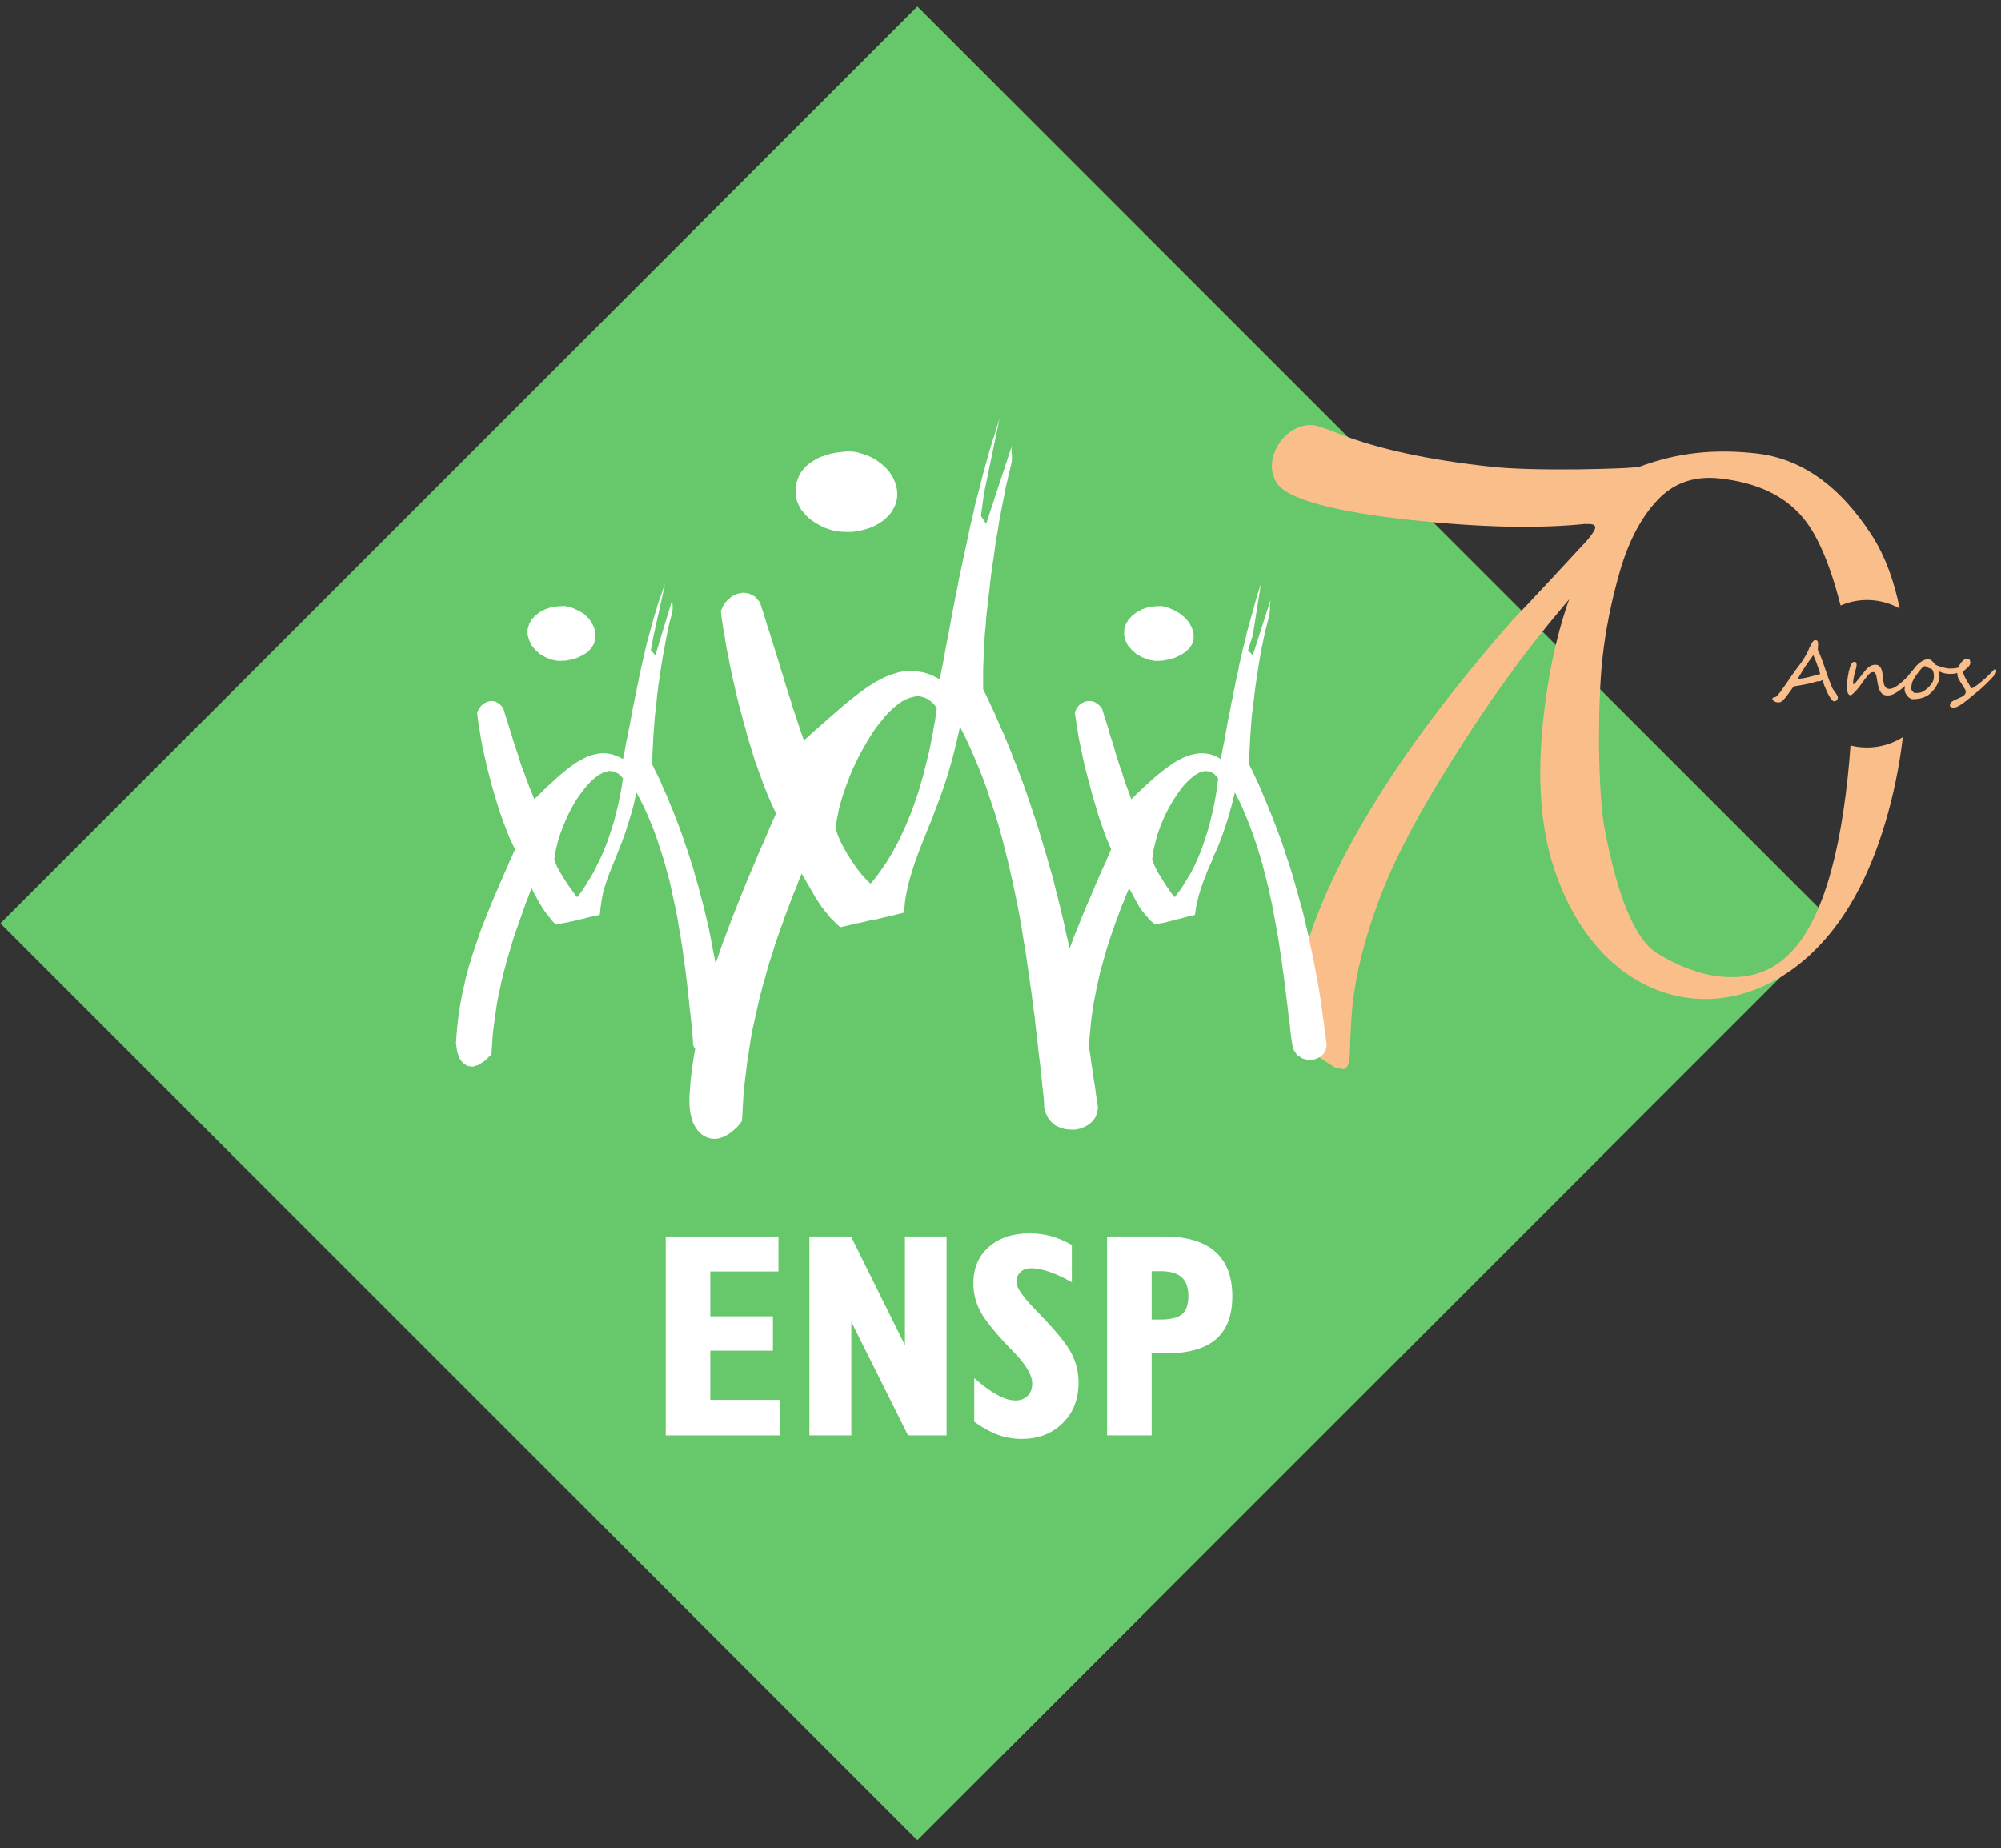
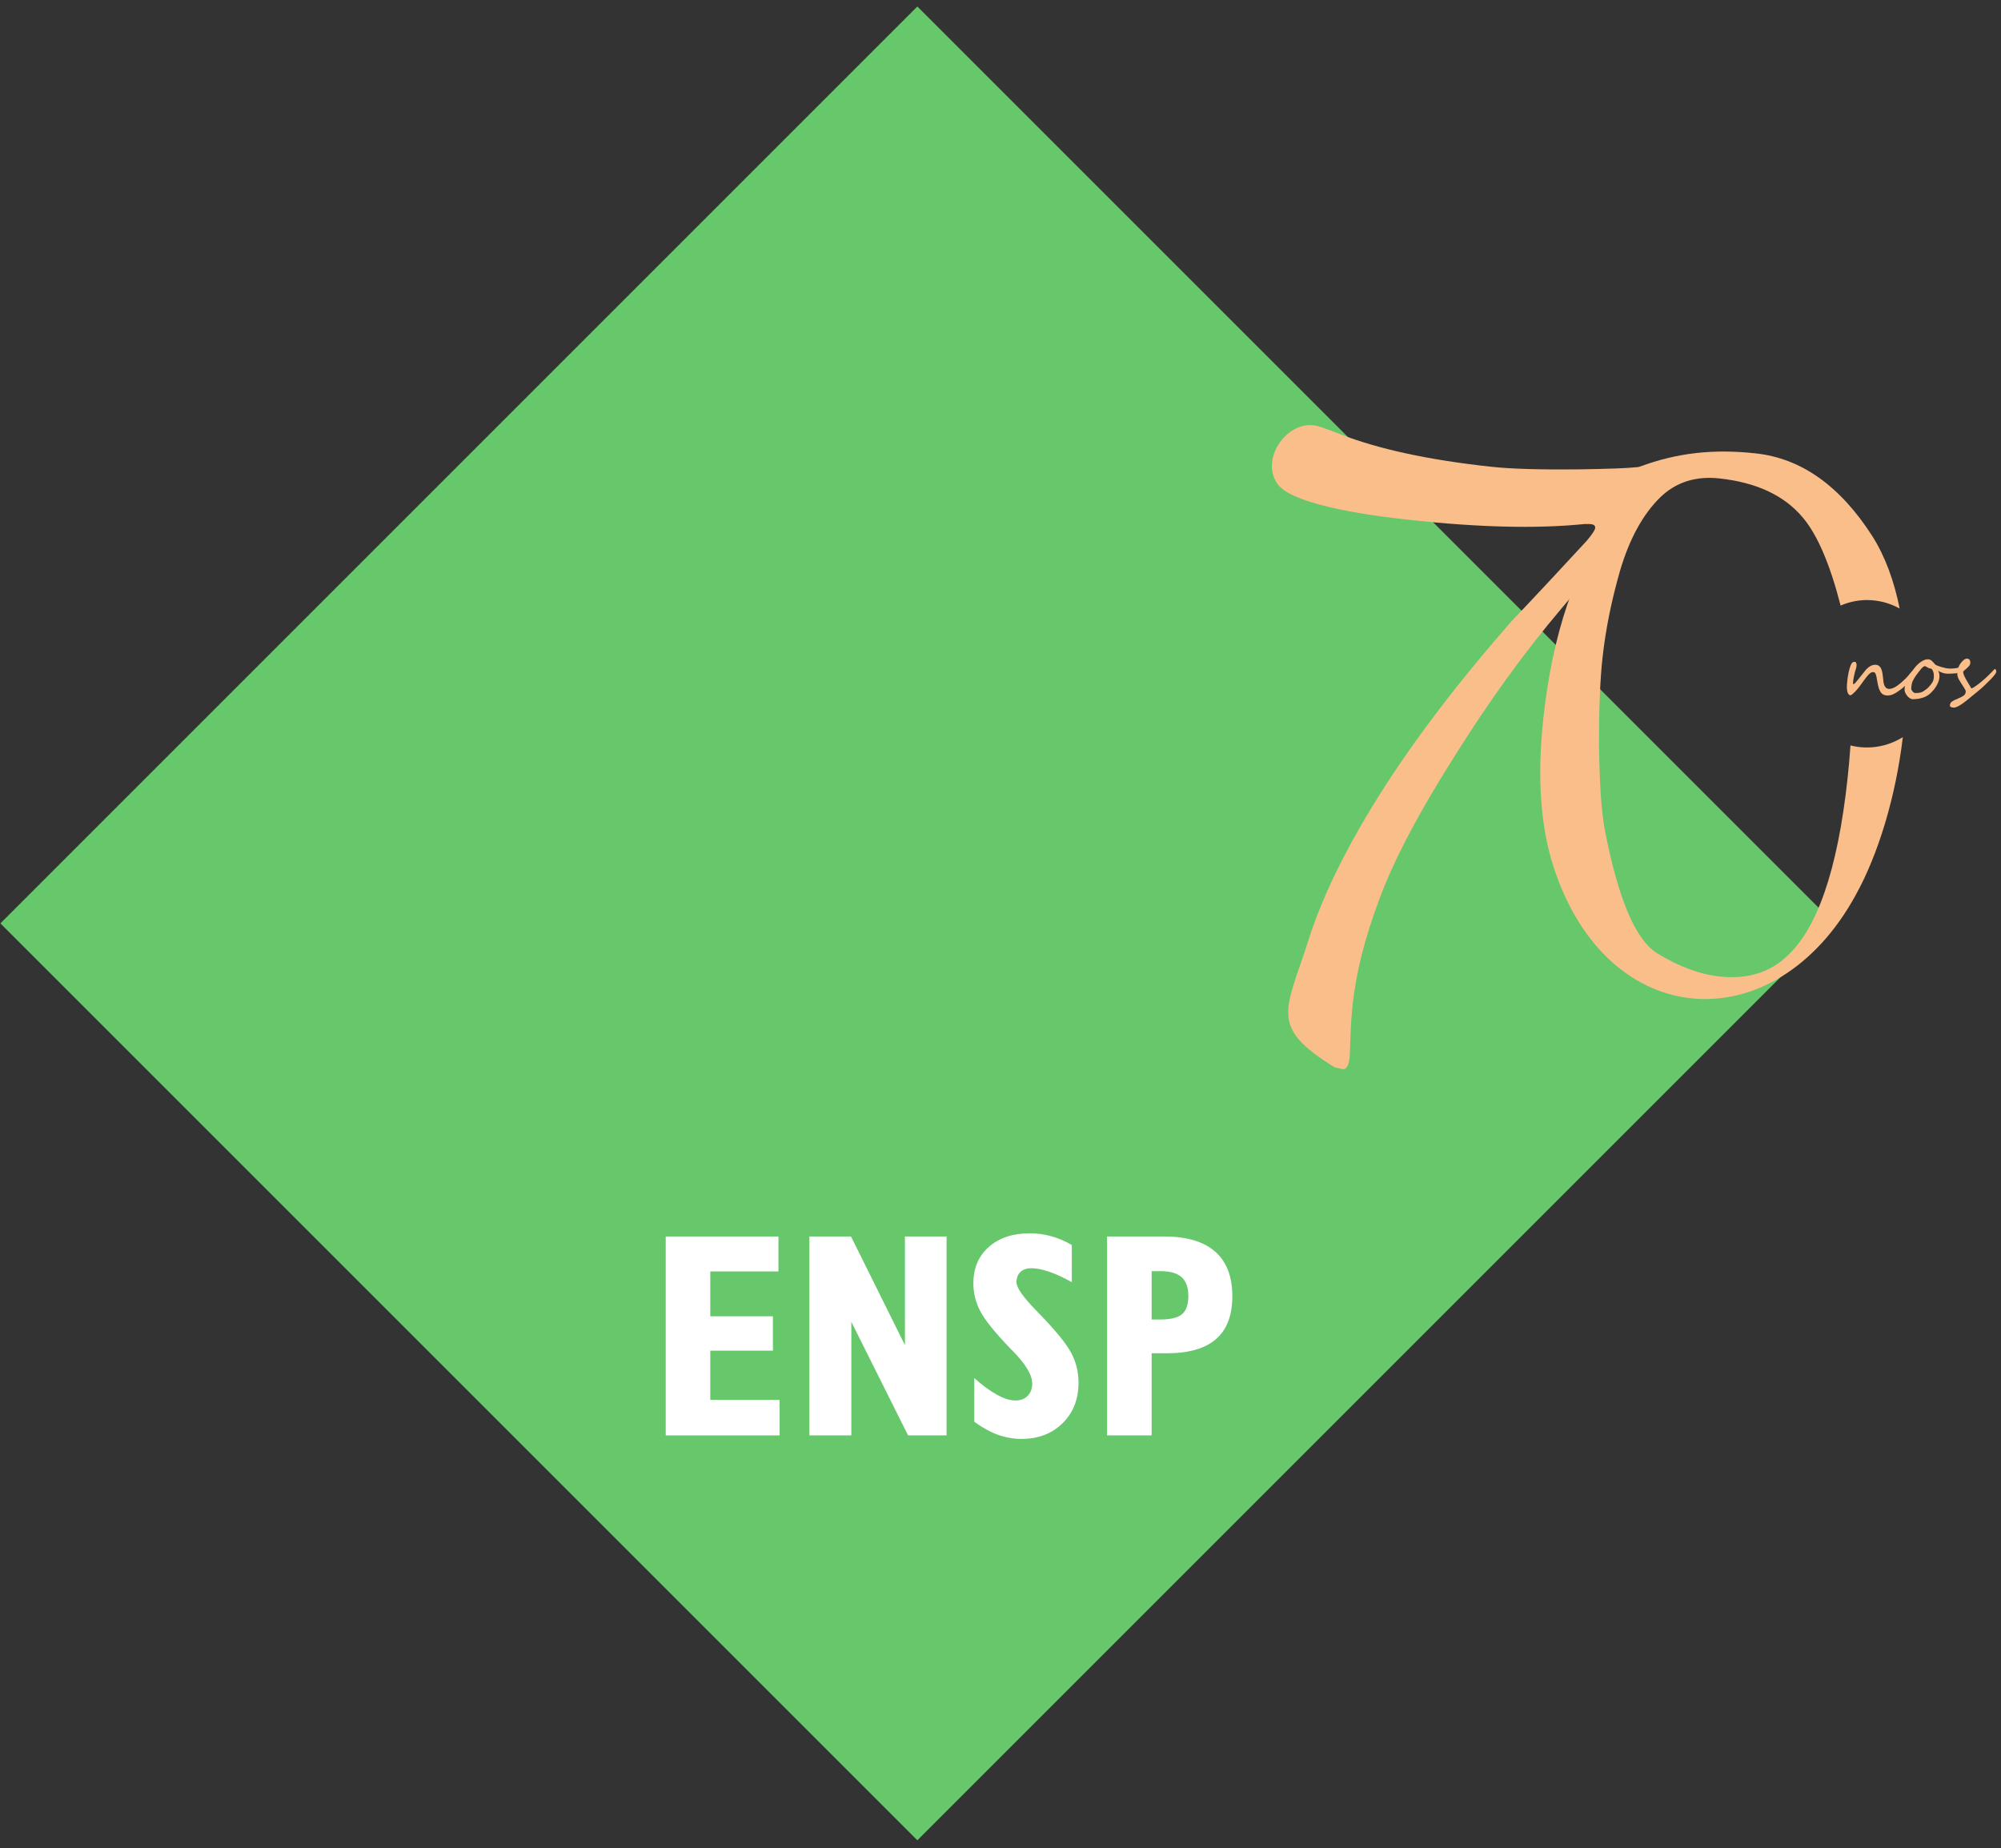
<svg xmlns="http://www.w3.org/2000/svg" width="223" height="206" viewBox="0 0 223 206" fill="none">
  <rect x="0" y="0" width="223" height="206" fill="#333333" stroke="none" />
  <g clip-path="url(#clip0_1095_55)">
    <path fill-rule="evenodd" clip-rule="evenodd" d="M204.423 102.914L102.234 0.724L0.044 102.914L102.234 205.103L204.423 102.914Z" fill="#66C76B" />
    <path d="M74.191 159.98V137.809H86.754V141.704H79.158V146.703H86.138V150.534H79.158V156.02H86.884V159.98H74.191Z" fill="white" />
    <path d="M90.201 159.98V137.809H94.843L100.849 149.917V137.809H105.491V159.98H101.2L94.875 147.32V159.98H90.201Z" fill="white" />
    <path d="M108.575 158.455V153.585C109.489 154.402 110.338 155.025 111.106 155.446C111.88 155.874 112.556 156.085 113.151 156.085C113.72 156.085 114.174 155.917 114.52 155.577C114.861 155.235 115.034 154.775 115.034 154.196C115.034 153.256 114.32 152.048 112.886 150.588L112.664 150.367C110.895 148.532 109.759 147.12 109.245 146.135C108.731 145.156 108.477 144.117 108.477 143.03C108.477 141.342 109.05 139.99 110.197 138.972C111.344 137.96 112.87 137.452 114.769 137.452C115.575 137.452 116.365 137.56 117.133 137.771C117.907 137.982 118.676 138.312 119.449 138.756V142.905C118.54 142.391 117.702 142.002 116.939 141.742C116.17 141.477 115.505 141.347 114.947 141.347C114.417 141.347 114.006 141.488 113.72 141.764C113.427 142.045 113.281 142.429 113.281 142.911C113.281 143.501 113.996 144.529 115.418 145.995C115.651 146.228 115.825 146.406 115.938 146.536C117.75 148.413 118.913 149.858 119.427 150.869C119.942 151.875 120.195 152.953 120.195 154.094C120.195 155.944 119.606 157.454 118.421 158.617C117.236 159.786 115.71 160.37 113.839 160.37C112.93 160.37 112.047 160.213 111.198 159.905C110.344 159.591 109.472 159.109 108.575 158.455Z" fill="white" />
    <path d="M128.344 147.06H129.296C130.459 147.06 131.271 146.86 131.736 146.466C132.201 146.071 132.434 145.389 132.434 144.431C132.434 143.49 132.185 142.792 131.682 142.343C131.179 141.894 130.395 141.672 129.329 141.672H128.344V147.06ZM123.377 159.98V137.809H129.74C132.25 137.809 134.143 138.372 135.42 139.492C136.698 140.612 137.336 142.267 137.336 144.469C137.336 146.601 136.73 148.196 135.518 149.246C134.3 150.302 132.466 150.826 130.01 150.826H128.344V159.98H123.377Z" fill="white" />
    <path fill-rule="evenodd" clip-rule="evenodd" d="M185.358 53.552C185.29 54.172 185.04 54.757 184.574 55.3C183.094 57.059 179.59 61.211 174.079 67.743C169.859 72.717 165.826 78.306 161.984 84.475C158.012 90.75 155.231 96.067 153.636 100.443C152.106 104.554 151.131 108.386 150.744 111.959C150.628 113.033 150.544 114.28 150.495 115.683C150.444 117.087 150.419 117.797 150.419 117.797C150.318 118.736 150.063 119.201 149.676 119.159C149.543 119.145 149.376 119.11 149.163 119.053C148.948 118.996 148.815 118.964 148.748 118.957C141.252 114.362 143.366 112.617 145.947 104.38C147.386 100.021 149.668 95.244 152.827 90.053C156.812 83.492 162.044 76.539 168.51 69.177C170.942 66.623 173.707 63.664 176.822 60.283C177.443 59.552 177.75 59.077 177.775 58.841C177.81 58.523 177.52 58.373 176.888 58.407C176.755 58.392 176.619 58.395 176.482 58.413C171.282 58.936 164.866 58.785 157.199 57.956C154.184 57.631 144.139 56.48 142.36 53.924C140.351 51.027 143.628 46.624 146.842 47.484C147.036 47.536 147.843 47.796 149.276 48.359C153.574 50.045 159.212 51.267 166.191 52.021C168.388 52.26 171.587 52.351 175.8 52.315C179.218 52.26 181.314 52.181 182.086 52.095C182.655 52.021 183.364 52.047 184.22 52.139C185.076 52.232 185.45 52.697 185.358 53.552Z" fill="#FABE8B" />
    <path fill-rule="evenodd" clip-rule="evenodd" d="M206.787 99.793C197.811 116.174 179.16 115.15 173.141 96.642C171.671 92.118 171.288 86.594 171.996 80.054C173.013 70.652 175.577 63.088 179.688 57.376C180.555 56.163 181.532 55.113 182.617 54.225V52.055C186.976 50.415 191.068 50.031 195.652 50.527C200.739 51.076 205.063 54.148 208.655 59.744C210.108 62.036 211.101 64.801 211.707 67.827C209.68 66.699 207.255 66.561 205.125 67.491C203.949 62.907 202.563 59.668 200.967 57.748C198.909 55.244 195.792 53.773 191.613 53.321C188.964 53.035 186.757 53.745 185.012 55.44C183.076 57.344 181.585 60.077 180.544 63.609C179.585 66.952 178.927 70.205 178.581 73.399C178.309 75.912 178.188 79.161 178.201 83.145C178.264 87.38 178.468 90.449 178.827 92.371C180.312 100.159 182.277 104.783 184.707 106.256C187.133 107.744 189.447 108.592 191.672 108.833C194.593 109.149 197.027 108.463 198.943 106.755C202.475 103.691 204.788 97.034 205.899 86.77C206.036 85.502 206.145 84.272 206.225 83.081L206.253 83.088L206.281 83.095C208.245 83.573 210.352 83.235 212.059 82.151C211.273 88.771 209.34 95.201 206.787 99.793Z" fill="#FABE8B" />
-     <path fill-rule="evenodd" clip-rule="evenodd" d="M204.815 77.734C204.815 77.852 204.778 77.953 204.702 78.037C204.627 78.121 204.528 78.163 204.407 78.163C204.355 78.163 204.312 78.152 204.279 78.127C204.238 78.095 204.192 78.052 204.143 77.997C204.091 77.943 204.039 77.873 203.983 77.792C203.874 77.622 203.774 77.447 203.684 77.263C203.594 77.078 203.52 76.915 203.464 76.773C203.45 76.732 203.434 76.694 203.418 76.659C203.403 76.627 203.386 76.59 203.37 76.554C203.354 76.516 203.336 76.477 203.319 76.434C203.3 76.391 203.282 76.339 203.26 76.277C203.175 76.023 203.114 75.856 203.074 75.777C203.034 75.818 202.995 75.85 202.955 75.873C202.918 75.893 202.876 75.91 202.834 75.921C202.791 75.931 202.747 75.938 202.702 75.939C202.655 75.94 202.606 75.94 202.552 75.94C202.523 75.94 202.486 75.946 202.443 75.958C202.398 75.97 202.348 75.983 202.298 75.997C202.246 76.013 202.195 76.03 202.144 76.046C202.095 76.064 202.048 76.08 202.003 76.091C201.856 76.132 201.707 76.168 201.558 76.202C201.406 76.233 201.251 76.265 201.091 76.297C200.931 76.327 200.766 76.357 200.591 76.386C200.418 76.413 200.234 76.443 200.039 76.477C199.948 76.49 199.864 76.548 199.786 76.649C199.708 76.752 199.548 76.974 199.307 77.313C199.071 77.65 198.87 77.896 198.706 78.053C198.542 78.208 198.384 78.287 198.231 78.287C198.036 78.287 197.874 78.248 197.744 78.172C197.595 78.077 197.523 77.978 197.523 77.87C197.523 77.814 197.555 77.773 197.619 77.749C197.682 77.724 197.768 77.701 197.876 77.68C197.912 77.676 197.994 77.606 198.12 77.464C198.242 77.328 198.334 77.216 198.395 77.127C198.519 76.965 198.644 76.791 198.774 76.607C198.902 76.422 199.046 76.215 199.206 75.984C199.283 75.866 199.351 75.765 199.41 75.679C199.468 75.594 199.518 75.521 199.555 75.463C199.596 75.404 199.642 75.337 199.695 75.263C199.746 75.189 199.806 75.106 199.874 75.015C199.903 74.973 199.939 74.923 199.98 74.864C200.022 74.805 200.07 74.739 200.126 74.665C200.182 74.589 200.234 74.521 200.279 74.462C200.326 74.403 200.364 74.349 200.396 74.302C200.431 74.255 200.476 74.196 200.531 74.125C200.586 74.054 200.651 73.969 200.724 73.873C200.747 73.842 200.794 73.775 200.863 73.664C200.932 73.555 201.027 73.404 201.144 73.213C201.311 72.939 201.418 72.737 201.468 72.611C201.812 71.772 202.072 71.353 202.248 71.353C202.323 71.353 202.386 71.36 202.434 71.373C202.48 71.387 202.516 71.409 202.544 71.44C202.57 71.471 202.588 71.512 202.596 71.563C202.606 71.615 202.61 71.679 202.61 71.752C202.61 71.803 202.61 71.845 202.61 71.884C202.61 71.923 202.61 71.953 202.606 71.977C202.603 72.025 202.6 72.085 202.596 72.159C202.594 72.233 202.59 72.321 202.583 72.42C202.731 72.73 202.872 73.064 203.004 73.421C203.071 73.601 203.143 73.799 203.219 74.011C203.294 74.227 203.375 74.462 203.46 74.717C203.546 74.971 203.622 75.189 203.686 75.369C203.751 75.549 203.804 75.695 203.846 75.807C203.887 75.919 203.936 76.047 203.994 76.192C204.051 76.338 204.12 76.501 204.2 76.684C204.228 76.752 204.339 76.917 204.531 77.175C204.72 77.435 204.815 77.621 204.815 77.734ZM202.854 75.116C202.8 74.955 202.743 74.78 202.682 74.592C202.619 74.405 202.555 74.217 202.488 74.03C202.422 73.842 202.354 73.661 202.284 73.487C202.216 73.314 202.146 73.158 202.079 73.022C201.914 73.247 201.756 73.462 201.61 73.668C201.462 73.876 201.319 74.083 201.182 74.291C201.044 74.5 200.908 74.713 200.774 74.931C200.642 75.15 200.504 75.382 200.366 75.63C200.398 75.643 200.427 75.648 200.454 75.648C200.498 75.648 200.555 75.644 200.624 75.636C200.694 75.63 200.766 75.621 200.836 75.611C200.908 75.6 200.978 75.59 201.044 75.578C201.111 75.566 201.166 75.555 201.207 75.546C201.278 75.529 201.339 75.514 201.391 75.502C201.442 75.49 201.492 75.478 201.539 75.467C201.586 75.455 201.638 75.442 201.691 75.429C201.746 75.416 201.812 75.401 201.888 75.382C202.06 75.339 202.23 75.293 202.398 75.248C202.567 75.201 202.718 75.159 202.854 75.116Z" fill="#FABE8B" />
    <path fill-rule="evenodd" clip-rule="evenodd" d="M213.381 74.859C213.381 74.915 213.372 74.973 213.352 75.03C213.335 75.088 213.309 75.145 213.281 75.203C213.255 75.26 213.223 75.316 213.185 75.372C213.151 75.427 213.117 75.478 213.085 75.529C212.999 75.662 212.899 75.797 212.784 75.934C212.669 76.07 212.545 76.205 212.415 76.334C212.283 76.465 212.148 76.587 212.009 76.702C211.869 76.817 211.733 76.919 211.603 77.007C211.495 77.078 211.393 77.144 211.299 77.206C211.201 77.268 211.105 77.321 211.008 77.365C210.912 77.41 210.809 77.445 210.703 77.472C210.597 77.498 210.479 77.512 210.352 77.512C210.108 77.512 209.908 77.45 209.755 77.326C209.679 77.264 209.612 77.184 209.555 77.084C209.496 76.986 209.445 76.876 209.403 76.755C209.361 76.634 209.324 76.505 209.293 76.369C209.261 76.233 209.236 76.1 209.215 75.967C209.188 75.801 209.163 75.653 209.14 75.521C209.116 75.39 209.089 75.28 209.057 75.189C209.027 75.1 208.989 75.03 208.945 74.982C208.9 74.933 208.843 74.908 208.772 74.908C208.716 74.908 208.663 74.914 208.613 74.926C208.563 74.939 208.509 74.962 208.456 74.997C208.401 75.033 208.341 75.083 208.276 75.148C208.211 75.213 208.136 75.298 208.048 75.405C207.961 75.511 207.861 75.641 207.751 75.794C207.639 75.947 207.507 76.13 207.355 76.344C207.281 76.446 207.195 76.56 207.095 76.684C206.995 76.807 206.892 76.925 206.788 77.039C206.681 77.151 206.579 77.249 206.479 77.335C206.377 77.421 206.291 77.475 206.212 77.498C205.953 77.442 205.823 77.119 205.823 76.53C205.823 76.372 205.841 76.135 205.876 75.816C205.895 75.671 205.915 75.52 205.939 75.363C205.961 75.204 205.992 75.047 206.027 74.889C206.064 74.731 206.103 74.577 206.149 74.429C206.195 74.279 206.249 74.142 206.311 74.015C206.34 73.956 206.372 73.909 206.403 73.874C206.436 73.841 206.469 73.816 206.503 73.8C206.536 73.783 206.572 73.773 206.609 73.768C206.647 73.764 206.684 73.762 206.723 73.762C206.769 73.762 206.812 73.794 206.848 73.859C206.885 73.924 206.904 74.015 206.904 74.13C206.904 74.201 206.897 74.267 206.885 74.329C206.875 74.391 206.859 74.455 206.837 74.52C206.817 74.584 206.795 74.654 206.771 74.73C206.748 74.805 206.724 74.891 206.7 74.988C206.683 75.068 206.661 75.157 206.64 75.254C206.617 75.351 206.599 75.451 206.579 75.551C206.559 75.651 206.543 75.75 206.531 75.845C206.517 75.942 206.509 76.028 206.509 76.103C206.509 76.158 206.519 76.212 206.536 76.268C206.619 76.259 206.756 76.135 206.944 75.896C207.041 75.775 207.148 75.643 207.265 75.497C207.381 75.352 207.508 75.193 207.643 75.02C207.744 74.89 207.844 74.769 207.941 74.656C208.041 74.544 208.143 74.445 208.251 74.363C208.356 74.278 208.469 74.211 208.588 74.163C208.708 74.115 208.84 74.09 208.985 74.09C209.139 74.09 209.267 74.122 209.369 74.189C209.469 74.255 209.552 74.347 209.613 74.464C209.675 74.58 209.724 74.721 209.757 74.882C209.792 75.044 209.819 75.222 209.84 75.417C209.857 75.583 209.873 75.747 209.891 75.91C209.907 76.072 209.939 76.217 209.985 76.345C210.032 76.474 210.1 76.578 210.189 76.658C210.279 76.736 210.405 76.778 210.571 76.778C210.697 76.778 210.829 76.747 210.969 76.688C211.107 76.629 211.253 76.548 211.407 76.443C211.56 76.338 211.719 76.215 211.884 76.073C212.047 75.931 212.216 75.777 212.389 75.608C212.457 75.543 212.532 75.461 212.613 75.363C212.695 75.263 212.773 75.168 212.852 75.077C212.931 74.985 213.003 74.908 213.072 74.843C213.139 74.778 213.193 74.745 213.236 74.745C213.252 74.745 213.281 74.754 213.321 74.772C213.361 74.789 213.381 74.819 213.381 74.859Z" fill="#FABE8B" />
-     <path fill-rule="evenodd" clip-rule="evenodd" d="M218.828 74.316C218.828 74.366 218.817 74.417 218.795 74.468C218.772 74.52 218.743 74.569 218.708 74.619C218.672 74.667 218.635 74.713 218.591 74.755C218.548 74.799 218.504 74.834 218.46 74.859C218.356 74.928 218.209 74.988 218.019 75.039C217.828 75.091 217.595 75.116 217.313 75.116C217.089 75.116 216.863 75.088 216.636 75.03C216.408 74.973 216.191 74.878 215.981 74.745C216.048 74.847 216.092 74.947 216.112 75.041C216.129 75.136 216.14 75.248 216.14 75.378C216.14 75.611 216.081 75.858 215.964 76.121C215.848 76.388 215.7 76.634 215.517 76.86C215.332 77.089 215.14 77.278 214.936 77.427C214.821 77.514 214.695 77.588 214.557 77.651C214.421 77.715 214.276 77.767 214.127 77.807C213.975 77.846 213.819 77.876 213.656 77.896C213.495 77.914 213.329 77.925 213.164 77.925C213.051 77.925 212.939 77.887 212.828 77.813C212.719 77.74 212.623 77.65 212.536 77.544C212.451 77.436 212.383 77.323 212.331 77.202C212.277 77.081 212.252 76.972 212.252 76.874C212.252 76.635 212.284 76.406 212.348 76.186C212.411 75.966 212.497 75.754 212.604 75.549C212.713 75.343 212.837 75.142 212.979 74.945C213.121 74.749 213.271 74.554 213.431 74.359C213.519 74.251 213.62 74.143 213.733 74.039C213.848 73.933 213.965 73.839 214.089 73.758C214.213 73.675 214.339 73.608 214.467 73.555C214.593 73.504 214.715 73.478 214.831 73.478C214.924 73.478 215.005 73.492 215.073 73.519C215.141 73.545 215.205 73.583 215.265 73.631C215.327 73.681 215.388 73.741 215.452 73.816C215.515 73.889 215.588 73.971 215.671 74.063C215.697 74.089 215.771 74.128 215.891 74.181C216.009 74.232 216.151 74.282 216.315 74.331C216.479 74.379 216.652 74.423 216.831 74.459C217.012 74.497 217.175 74.515 217.323 74.515C217.471 74.515 217.605 74.509 217.729 74.5C217.853 74.489 217.973 74.471 218.091 74.448C218.207 74.425 218.323 74.393 218.437 74.351C218.552 74.309 218.676 74.259 218.809 74.201C218.821 74.244 218.828 74.282 218.828 74.316ZM215.521 75.378C215.523 75.295 215.517 75.201 215.503 75.097C215.488 74.992 215.461 74.893 215.424 74.801C215.388 74.707 215.34 74.631 215.279 74.572C215.219 74.514 215.143 74.49 215.055 74.502C214.919 74.448 214.807 74.393 214.719 74.334C214.631 74.275 214.563 74.244 214.515 74.244C214.48 74.244 214.441 74.255 214.4 74.278C214.359 74.301 214.317 74.331 214.272 74.368C214.227 74.406 214.181 74.452 214.136 74.503C214.091 74.556 214.045 74.609 214.003 74.665C213.913 74.781 213.831 74.885 213.756 74.979C213.68 75.074 213.609 75.168 213.543 75.26C213.476 75.354 213.413 75.451 213.351 75.553C213.288 75.655 213.227 75.769 213.164 75.896C213.137 75.95 213.115 76.013 213.093 76.086C213.072 76.161 213.056 76.236 213.04 76.315C213.025 76.392 213.015 76.471 213.008 76.549C213 76.628 212.997 76.697 212.997 76.759C212.997 76.797 213.009 76.844 213.036 76.898C213.064 76.954 213.099 77.007 213.14 77.058C213.183 77.11 213.231 77.154 213.285 77.189C213.341 77.225 213.395 77.241 213.448 77.241C213.599 77.241 213.727 77.236 213.833 77.222C213.94 77.208 214.039 77.186 214.128 77.151C214.219 77.117 214.309 77.07 214.4 77.011C214.492 76.953 214.597 76.876 214.719 76.782C214.777 76.736 214.836 76.686 214.893 76.627C214.952 76.567 215.008 76.505 215.064 76.439C215.12 76.372 215.173 76.304 215.223 76.235C215.273 76.165 215.321 76.097 215.365 76.03C215.393 75.984 215.42 75.929 215.44 75.865C215.46 75.799 215.477 75.735 215.489 75.67C215.501 75.605 215.509 75.546 215.513 75.493C215.517 75.44 215.521 75.402 215.521 75.378Z" fill="#FABE8B" />
+     <path fill-rule="evenodd" clip-rule="evenodd" d="M218.828 74.316C218.828 74.366 218.817 74.417 218.795 74.468C218.772 74.52 218.743 74.569 218.708 74.619C218.672 74.667 218.635 74.713 218.591 74.755C218.548 74.799 218.504 74.834 218.46 74.859C218.356 74.928 218.209 74.988 218.019 75.039C217.089 75.116 216.863 75.088 216.636 75.03C216.408 74.973 216.191 74.878 215.981 74.745C216.048 74.847 216.092 74.947 216.112 75.041C216.129 75.136 216.14 75.248 216.14 75.378C216.14 75.611 216.081 75.858 215.964 76.121C215.848 76.388 215.7 76.634 215.517 76.86C215.332 77.089 215.14 77.278 214.936 77.427C214.821 77.514 214.695 77.588 214.557 77.651C214.421 77.715 214.276 77.767 214.127 77.807C213.975 77.846 213.819 77.876 213.656 77.896C213.495 77.914 213.329 77.925 213.164 77.925C213.051 77.925 212.939 77.887 212.828 77.813C212.719 77.74 212.623 77.65 212.536 77.544C212.451 77.436 212.383 77.323 212.331 77.202C212.277 77.081 212.252 76.972 212.252 76.874C212.252 76.635 212.284 76.406 212.348 76.186C212.411 75.966 212.497 75.754 212.604 75.549C212.713 75.343 212.837 75.142 212.979 74.945C213.121 74.749 213.271 74.554 213.431 74.359C213.519 74.251 213.62 74.143 213.733 74.039C213.848 73.933 213.965 73.839 214.089 73.758C214.213 73.675 214.339 73.608 214.467 73.555C214.593 73.504 214.715 73.478 214.831 73.478C214.924 73.478 215.005 73.492 215.073 73.519C215.141 73.545 215.205 73.583 215.265 73.631C215.327 73.681 215.388 73.741 215.452 73.816C215.515 73.889 215.588 73.971 215.671 74.063C215.697 74.089 215.771 74.128 215.891 74.181C216.009 74.232 216.151 74.282 216.315 74.331C216.479 74.379 216.652 74.423 216.831 74.459C217.012 74.497 217.175 74.515 217.323 74.515C217.471 74.515 217.605 74.509 217.729 74.5C217.853 74.489 217.973 74.471 218.091 74.448C218.207 74.425 218.323 74.393 218.437 74.351C218.552 74.309 218.676 74.259 218.809 74.201C218.821 74.244 218.828 74.282 218.828 74.316ZM215.521 75.378C215.523 75.295 215.517 75.201 215.503 75.097C215.488 74.992 215.461 74.893 215.424 74.801C215.388 74.707 215.34 74.631 215.279 74.572C215.219 74.514 215.143 74.49 215.055 74.502C214.919 74.448 214.807 74.393 214.719 74.334C214.631 74.275 214.563 74.244 214.515 74.244C214.48 74.244 214.441 74.255 214.4 74.278C214.359 74.301 214.317 74.331 214.272 74.368C214.227 74.406 214.181 74.452 214.136 74.503C214.091 74.556 214.045 74.609 214.003 74.665C213.913 74.781 213.831 74.885 213.756 74.979C213.68 75.074 213.609 75.168 213.543 75.26C213.476 75.354 213.413 75.451 213.351 75.553C213.288 75.655 213.227 75.769 213.164 75.896C213.137 75.95 213.115 76.013 213.093 76.086C213.072 76.161 213.056 76.236 213.04 76.315C213.025 76.392 213.015 76.471 213.008 76.549C213 76.628 212.997 76.697 212.997 76.759C212.997 76.797 213.009 76.844 213.036 76.898C213.064 76.954 213.099 77.007 213.14 77.058C213.183 77.11 213.231 77.154 213.285 77.189C213.341 77.225 213.395 77.241 213.448 77.241C213.599 77.241 213.727 77.236 213.833 77.222C213.94 77.208 214.039 77.186 214.128 77.151C214.219 77.117 214.309 77.07 214.4 77.011C214.492 76.953 214.597 76.876 214.719 76.782C214.777 76.736 214.836 76.686 214.893 76.627C214.952 76.567 215.008 76.505 215.064 76.439C215.12 76.372 215.173 76.304 215.223 76.235C215.273 76.165 215.321 76.097 215.365 76.03C215.393 75.984 215.42 75.929 215.44 75.865C215.46 75.799 215.477 75.735 215.489 75.67C215.501 75.605 215.509 75.546 215.513 75.493C215.517 75.44 215.521 75.402 215.521 75.378Z" fill="#FABE8B" />
    <path fill-rule="evenodd" clip-rule="evenodd" d="M222.476 74.825C222.476 74.871 222.463 74.925 222.436 74.982C222.41 75.039 222.375 75.099 222.331 75.16C222.286 75.222 222.236 75.286 222.18 75.349C222.124 75.413 222.068 75.475 222.012 75.537C221.967 75.588 221.92 75.638 221.87 75.691C221.82 75.742 221.763 75.799 221.699 75.863C221.636 75.927 221.562 76.001 221.475 76.084C221.391 76.168 221.29 76.267 221.175 76.378C221.072 76.48 220.958 76.584 220.832 76.696C220.707 76.806 220.579 76.915 220.451 77.021C220.322 77.127 220.198 77.23 220.076 77.326C219.955 77.424 219.851 77.509 219.762 77.583C219.551 77.756 219.348 77.921 219.156 78.077C218.964 78.231 218.775 78.37 218.59 78.496C218.22 78.744 217.928 78.868 217.712 78.868C217.639 78.868 217.552 78.848 217.455 78.81C217.356 78.771 217.304 78.718 217.304 78.65C217.304 78.458 217.376 78.308 217.522 78.198C217.664 78.095 217.886 77.983 218.186 77.863C218.482 77.743 218.703 77.628 218.851 77.516C218.999 77.405 219.072 77.251 219.072 77.055C219.072 76.959 218.97 76.761 218.766 76.463C218.667 76.312 218.576 76.175 218.498 76.049C218.419 75.924 218.354 75.811 218.298 75.71C218.184 75.504 218.128 75.286 218.128 75.059C218.128 74.861 218.166 74.654 218.24 74.435C218.275 74.311 218.332 74.186 218.41 74.06C218.488 73.934 218.572 73.823 218.664 73.725C218.755 73.625 218.85 73.546 218.943 73.487C219.039 73.428 219.122 73.4 219.191 73.403C219.451 73.403 219.58 73.557 219.58 73.864C219.58 73.981 219.539 74.097 219.452 74.21C219.411 74.263 219.362 74.317 219.303 74.375C219.243 74.433 219.176 74.494 219.099 74.559C219.024 74.62 218.963 74.675 218.91 74.722C218.858 74.77 218.816 74.809 218.784 74.843C218.784 74.995 218.831 75.175 218.927 75.382C218.976 75.482 219.034 75.593 219.099 75.71C219.164 75.828 219.239 75.955 219.324 76.091C219.41 76.227 219.482 76.348 219.54 76.456C219.6 76.565 219.644 76.643 219.674 76.693C219.678 76.705 219.692 76.711 219.723 76.711C219.763 76.711 219.836 76.681 219.938 76.62C220.04 76.56 220.162 76.478 220.3 76.377C220.44 76.274 220.594 76.156 220.759 76.022C220.924 75.887 221.088 75.745 221.255 75.596C221.426 75.442 221.568 75.307 221.679 75.192C221.791 75.077 221.898 74.97 221.999 74.868C222.098 74.769 222.174 74.691 222.222 74.636C222.271 74.581 222.298 74.554 222.304 74.554C222.328 74.554 222.35 74.564 222.371 74.581C222.392 74.599 222.41 74.623 222.427 74.65C222.442 74.678 222.455 74.707 222.463 74.739C222.472 74.769 222.476 74.797 222.476 74.825Z" fill="#FABE8B" />
-     <path fill-rule="evenodd" clip-rule="evenodd" d="M93.146 92.172L93.229 91.52L93.368 90.814L93.506 90.107L93.701 89.401L93.922 88.667L94.172 87.933L94.449 87.172L94.727 86.439L95.032 85.704L95.393 84.971L95.725 84.265L96.114 83.558L96.503 82.878L96.891 82.225L97.307 81.573L97.723 80.975L98.167 80.432L98.583 79.889L99.026 79.427L99.471 78.992L99.915 78.611L100.359 78.285L100.802 78.014L101.246 77.823L101.69 77.687L102.106 77.606H102.522L102.938 77.715L103.326 77.877L103.687 78.122L104.075 78.475L104.408 78.91L104.298 79.617L104.214 80.296L104.075 80.975L103.964 81.682L103.826 82.362L103.687 83.069L103.549 83.748L103.382 84.427L103.216 85.107L103.049 85.759L102.883 86.439L102.689 87.091L102.495 87.77L102.3 88.422L102.079 89.047L101.856 89.7L101.635 90.325L101.385 90.95L101.135 91.548L100.885 92.146L100.608 92.743L100.331 93.341L100.053 93.913L99.748 94.456L99.443 95.026L99.138 95.543L98.805 96.087L98.472 96.576L98.111 97.092L97.779 97.554L97.418 98.016L97.029 98.478L96.807 98.288L96.558 98.043L96.281 97.744L95.975 97.391L95.671 97.01L95.365 96.603L95.06 96.141L94.755 95.679L94.449 95.216L94.172 94.728L93.922 94.266L93.673 93.776L93.479 93.341L93.312 92.907L93.201 92.526L93.146 92.172ZM61.77 95.815L61.91 94.891L62.131 93.939L62.436 92.934L62.825 91.928L63.241 90.95L63.741 89.971L64.267 89.075L64.85 88.259L65.432 87.525L66.043 86.901L66.653 86.411L67.263 86.085L67.846 85.922L68.428 85.977L68.956 86.249L69.427 86.737L69.288 87.661L69.122 88.585L68.927 89.509L68.706 90.433L68.484 91.33L68.207 92.227L67.929 93.097L67.624 93.966L67.291 94.809L66.931 95.624L66.542 96.413L66.154 97.201L65.709 97.934L65.266 98.668L64.822 99.348L64.322 100L64.018 99.619L63.657 99.103L63.241 98.532L62.853 97.907L62.464 97.282L62.131 96.684L61.91 96.195L61.77 95.815ZM121.358 116.66L121.386 116.062L121.442 115.437L121.497 114.839L121.553 114.241L121.608 113.67L121.691 113.072L121.774 112.502L121.858 111.931L121.969 111.36L122.08 110.79L122.191 110.219L122.301 109.675L122.44 109.105L122.552 108.56L122.69 108.017L122.856 107.474L122.995 106.93L123.161 106.386L123.3 105.843L123.467 105.327L123.633 104.783L123.828 104.24L123.994 103.723L124.187 103.207L124.382 102.663L124.576 102.147L124.77 101.603L124.964 101.087L125.186 100.571L125.381 100.055L125.603 99.51L125.825 98.994L126.102 99.483L126.379 100L126.657 100.516L126.962 101.06L127.322 101.576L127.739 102.065L128.183 102.582L128.737 103.044L129.043 102.989L129.32 102.908L129.625 102.854L129.903 102.799L130.18 102.718L130.43 102.663L130.707 102.582L130.985 102.528L131.234 102.446L131.511 102.391L131.79 102.31L132.066 102.229L132.316 102.174L132.594 102.092L132.898 102.039L133.176 101.957L133.287 101.142L133.453 100.381L133.648 99.619L133.869 98.913L134.119 98.206L134.396 97.499L134.673 96.793L135.007 96.059L135.312 95.299L135.672 94.51L136.005 93.667L136.339 92.743L136.672 91.765L137.004 90.705L137.309 89.564L137.615 88.314L138.003 89.047L138.364 89.808L138.697 90.597L139.029 91.385L139.335 92.172L139.64 92.989L139.917 93.804L140.195 94.646L140.444 95.489L140.693 96.331L140.916 97.201L141.137 98.07L141.36 98.94L141.553 99.837L141.748 100.734L141.915 101.631L142.081 102.528L142.248 103.425L142.413 104.321L142.552 105.218L142.691 106.142L142.831 107.039L142.941 107.936L143.08 108.859L143.191 109.757L143.301 110.654L143.413 111.551L143.524 112.42L143.635 113.317L143.745 114.186L143.828 115.056L143.94 115.926L144.107 116.904L144.551 117.583L145.188 117.991L145.909 118.155L146.603 118.046L147.24 117.747L147.684 117.231L147.851 116.552L147.74 115.546L147.601 114.513L147.463 113.507L147.324 112.502L147.185 111.469L147.019 110.464L146.852 109.458L146.657 108.425L146.464 107.419L146.269 106.414L146.048 105.408L145.853 104.403L145.604 103.397L145.381 102.391L145.133 101.386L144.855 100.407L144.577 99.402L144.3 98.424L144.023 97.445L143.717 96.467L143.385 95.489L143.08 94.537L142.747 93.559L142.385 92.607L142.025 91.656L141.665 90.732L141.276 89.781L140.888 88.857L140.5 87.933L140.084 87.009L139.667 86.112L139.224 85.215V84.209L139.279 83.177L139.335 82.09L139.417 81.003L139.501 79.862L139.64 78.747L139.779 77.606L139.917 76.491L140.084 75.377L140.251 74.29L140.417 73.257L140.611 72.225L140.805 71.273L140.999 70.376L141.221 69.507L141.415 68.745L141.471 68.501L141.499 68.229L141.527 67.985V67.713V67.468L141.553 67.251L141.581 67.033L141.609 66.843L139.612 73.04L139.085 72.469L139.612 70.839L140.527 65.077L140.333 65.675L140.139 66.272L139.973 66.843L139.807 67.441L139.64 68.039L139.473 68.637L139.307 69.235L139.14 69.833L138.973 70.457L138.836 71.056L138.697 71.653L138.531 72.252L138.391 72.877L138.252 73.475L138.115 74.073L138.003 74.697L137.864 75.295L137.725 75.92L137.615 76.519L137.476 77.143L137.364 77.768L137.227 78.367L137.116 78.992L137.004 79.617L136.865 80.215L136.755 80.84L136.644 81.465L136.533 82.09L136.421 82.715L136.284 83.34L136.172 83.965L136.061 84.59L135.507 84.291L134.924 84.074L134.341 83.965L133.785 83.938L133.204 84.019L132.621 84.155L132.011 84.373L131.4 84.672L130.791 85.025L130.18 85.46L129.514 85.95L128.876 86.466L128.21 87.063L127.517 87.688L126.796 88.368L126.074 89.075L125.853 88.45L125.63 87.852L125.408 87.254L125.214 86.683L125.048 86.112L124.854 85.568L124.659 84.998L124.493 84.427L124.299 83.857L124.132 83.231L123.938 82.606L123.716 81.954L123.522 81.247L123.3 80.514L123.05 79.753L122.801 78.91L122.357 78.475L121.914 78.204L121.442 78.122L120.997 78.177L120.609 78.34L120.248 78.611L119.971 78.964L119.777 79.4L119.916 80.351L120.082 81.356L120.248 82.389L120.471 83.449L120.693 84.508L120.943 85.596L121.219 86.656L121.497 87.716L121.774 88.749L122.08 89.754L122.357 90.705L122.662 91.629L122.968 92.499L123.245 93.287L123.55 93.994L123.828 94.646L123.522 95.353L123.217 96.087L122.884 96.793L122.579 97.473L122.273 98.179L121.969 98.886L121.691 99.565L121.386 100.272L121.081 100.951L120.804 101.631L120.526 102.31L120.248 103.017L119.971 103.696L119.694 104.375L119.444 105.055L119.194 105.734L119 104.81L118.779 103.886L118.584 102.936L118.362 102.011L118.14 101.087L117.918 100.163L117.669 99.212L117.447 98.288L117.197 97.364L116.92 96.44L116.67 95.516L116.393 94.592L116.115 93.667L115.838 92.743L115.56 91.847L115.255 90.923L114.95 89.999L114.645 89.102L114.34 88.205L114.007 87.281L113.674 86.384L113.341 85.487L112.981 84.617L112.648 83.72L112.287 82.851L111.926 81.954L111.538 81.085L111.149 80.215L110.789 79.373L110.372 78.503L109.984 77.66L109.568 76.818V76.111V75.377V74.643L109.596 73.855L109.624 73.067L109.68 72.279L109.707 71.464L109.763 70.648L109.846 69.805L109.902 68.963L109.984 68.12L110.096 67.251L110.179 66.408L110.29 65.539L110.372 64.697L110.484 63.853L110.595 63.012L110.733 62.169L110.845 61.353L110.955 60.539L111.094 59.723L111.233 58.935L111.344 58.173L111.482 57.44L111.621 56.705L111.76 56L111.899 55.32L112.009 54.668L112.148 54.043L112.287 53.472L112.398 52.901L112.537 52.385L112.675 51.841L112.759 51.379L112.786 50.972L112.759 50.591L112.731 50.292V49.993V49.748L112.814 49.531L109.902 58.391L109.319 57.495L109.652 55.048L111.399 46.624L111.122 47.52L110.845 48.417L110.567 49.287L110.29 50.184L110.04 51.081L109.791 51.977L109.541 52.875L109.319 53.772L109.097 54.668L108.847 55.564L108.625 56.461L108.431 57.385L108.209 58.283L108.014 59.179L107.821 60.103L107.626 61L107.432 61.897L107.238 62.821L107.044 63.719L106.849 64.641L106.683 65.567L106.489 66.463L106.323 67.387L106.128 68.311L105.962 69.235L105.796 70.16L105.629 71.083L105.435 72.007L105.269 72.931L105.102 73.855L104.908 74.779L104.742 75.703L103.826 75.241L102.938 74.942L102.05 74.806L101.191 74.779L100.303 74.888L99.443 75.132L98.555 75.486L97.668 75.948L96.752 76.519L95.836 77.171L94.894 77.905L93.895 78.72L92.896 79.59L91.842 80.514L90.732 81.492L89.595 82.525L89.262 81.573L88.957 80.677L88.679 79.807L88.374 78.938L88.125 78.095L87.847 77.252L87.57 76.382L87.32 75.513L87.043 74.643L86.765 73.719L86.46 72.768L86.155 71.763L85.822 70.703L85.462 69.588L85.101 68.393L84.685 67.115L84.13 66.491L83.492 66.164L82.853 66.055L82.216 66.164L81.606 66.436L81.05 66.897L80.634 67.441L80.33 68.093L80.412 68.8L80.523 69.533L80.634 70.268L80.773 71.001L80.884 71.763L81.023 72.523L81.189 73.311L81.329 74.1L81.494 74.861L81.661 75.649L81.855 76.437L82.022 77.225L82.216 78.014L82.41 78.802L82.632 79.59L82.826 80.351L83.048 81.112L83.242 81.873L83.464 82.606L83.686 83.34L83.908 84.074L84.13 84.78L84.38 85.46L84.601 86.112L84.852 86.765L85.073 87.39L85.323 88.015L85.544 88.585L85.794 89.156L86.016 89.672L86.266 90.189L86.488 90.651L86.016 91.711L85.544 92.798L85.101 93.857L84.629 94.891L84.186 95.951L83.742 97.01L83.297 98.043L82.881 99.076L82.466 100.108L82.049 101.169L81.633 102.201L81.245 103.234L80.856 104.267L80.468 105.3L80.108 106.359L79.747 107.392L79.608 106.658L79.469 105.952L79.331 105.218L79.192 104.484L79.053 103.778L78.887 103.044L78.721 102.337L78.554 101.631L78.387 100.924L78.193 100.217L77.999 99.51L77.833 98.804L77.611 98.097L77.417 97.391L77.222 96.684L77.001 96.005L76.778 95.299L76.556 94.619L76.307 93.939L76.085 93.232L75.835 92.553L75.586 91.874L75.308 91.194L75.059 90.515L74.781 89.863L74.504 89.183L74.227 88.504L73.921 87.852L73.644 87.172L73.339 86.52L73.006 85.868L72.701 85.215V84.209L72.756 83.15L72.811 82.09L72.895 80.975L72.978 79.834L73.117 78.693L73.228 77.551L73.367 76.41L73.533 75.295L73.699 74.208L73.865 73.175L74.06 72.143L74.227 71.192L74.42 70.295L74.587 69.48L74.781 68.745L74.865 68.501L74.92 68.229L74.948 67.985L74.975 67.713L74.948 67.468V67.251L74.92 67.033V66.843L73.033 73.04L72.534 72.469L72.839 70.839L74.115 65.077L73.893 65.675L73.699 66.272L73.477 66.843L73.283 67.441L73.117 68.039L72.923 68.637L72.756 69.235L72.59 69.833L72.423 70.457L72.257 71.056L72.091 71.653L71.952 72.252L71.813 72.877L71.674 73.475L71.535 74.073L71.397 74.697L71.258 75.295L71.147 75.92L71.008 76.519L70.897 77.143L70.759 77.768L70.647 78.367L70.509 78.992L70.398 79.617L70.287 80.215L70.177 80.84L70.037 81.465L69.927 82.09L69.787 82.715L69.677 83.34L69.566 83.965L69.427 84.59L68.817 84.291L68.234 84.074L67.651 83.965L67.069 83.938L66.514 84.019L65.932 84.155L65.349 84.373L64.767 84.672L64.156 85.025L63.546 85.46L62.936 85.95L62.297 86.466L61.659 87.063L60.966 87.688L60.272 88.368L59.551 89.075L59.301 88.45L59.052 87.852L58.83 87.254L58.608 86.683L58.414 86.112L58.192 85.568L57.998 84.998L57.832 84.427L57.637 83.857L57.443 83.231L57.221 82.606L57.027 81.954L56.805 81.247L56.583 80.514L56.333 79.753L56.084 78.91L55.695 78.475L55.251 78.204L54.835 78.122L54.419 78.177L54.031 78.34L53.67 78.611L53.393 78.964L53.171 79.4L53.282 80.351L53.448 81.356L53.614 82.389L53.809 83.449L54.059 84.508L54.308 85.596L54.585 86.656L54.863 87.716L55.168 88.749L55.473 89.754L55.779 90.705L56.111 91.629L56.444 92.499L56.749 93.287L57.082 93.994L57.387 94.646L57.11 95.326L56.805 95.978L56.528 96.63L56.222 97.309L55.945 97.962L55.667 98.587L55.39 99.239L55.113 99.891L54.835 100.544L54.585 101.169L54.308 101.821L54.059 102.473L53.809 103.098L53.559 103.751L53.337 104.403L53.115 105.055L52.894 105.707L52.671 106.359L52.477 107.039L52.255 107.691L52.089 108.37L51.895 109.05L51.756 109.73L51.59 110.409L51.451 111.116L51.312 111.822L51.202 112.556L51.09 113.263L51.008 113.996L50.924 114.757L50.869 115.518L50.813 116.279L50.952 117.203L51.202 117.964L51.59 118.48L52.089 118.807L52.671 118.888L53.309 118.698L54.031 118.236L54.78 117.502L54.808 116.877L54.863 116.252L54.891 115.627L54.946 115.002L55.029 114.377L55.113 113.779L55.196 113.181L55.279 112.583L55.362 111.986L55.473 111.388L55.584 110.79L55.723 110.219L55.834 109.62L55.973 109.05L56.111 108.452L56.278 107.882L56.417 107.311L56.583 106.74L56.749 106.196L56.916 105.626L57.082 105.055L57.249 104.512L57.443 103.941L57.637 103.397L57.832 102.827L58.025 102.283L58.22 101.739L58.414 101.169L58.608 100.625L58.83 100.081L59.025 99.538L59.246 98.994L59.496 99.483L59.773 100L60.05 100.516L60.383 101.06L60.717 101.576L61.105 102.065L61.493 102.582L61.937 103.044L62.297 102.989L62.63 102.908L62.964 102.854L63.268 102.799L63.574 102.718L63.879 102.663L64.184 102.582L64.461 102.528L64.739 102.446L65.044 102.391L65.321 102.31L65.626 102.229L65.903 102.174L66.209 102.092L66.514 102.039L66.847 101.957L66.931 101.142L67.042 100.381L67.18 99.619L67.374 98.913L67.596 98.206L67.846 97.499L68.123 96.793L68.428 96.059L68.733 95.299L69.039 94.51L69.371 93.667L69.705 92.743L70.009 91.765L70.343 90.705L70.647 89.564L70.925 88.314L71.314 89.047L71.701 89.808L72.062 90.597L72.395 91.385L72.729 92.172L73.033 92.989L73.311 93.804L73.588 94.646L73.865 95.489L74.115 96.331L74.337 97.201L74.587 98.07L74.781 98.94L74.975 99.837L75.169 100.734L75.364 101.631L75.53 102.528L75.669 103.425L75.835 104.321L75.974 105.218L76.112 106.142L76.224 107.039L76.362 107.936L76.473 108.859L76.584 109.757L76.668 110.654L76.778 111.551L76.861 112.42L76.973 113.317L77.056 114.186L77.139 115.056L77.222 115.926V116.062V116.198V116.334L77.251 116.442L77.278 116.578L77.333 116.687L77.388 116.795L77.472 116.877L77.417 117.258L77.333 117.665L77.278 118.046L77.222 118.427L77.167 118.807L77.111 119.16L77.056 119.541L77.028 119.921L76.973 120.302L76.945 120.682L76.917 121.063L76.889 121.443L76.861 121.851L76.834 122.258V122.666V123.101L76.889 123.807L77.028 124.46L77.194 125.03L77.444 125.547L77.749 125.982L78.083 126.335L78.443 126.607L78.859 126.797L79.303 126.906L79.747 126.933L80.218 126.852L80.718 126.661L81.217 126.389L81.717 126.009L82.216 125.547L82.687 124.948L82.743 123.97L82.798 123.019L82.853 122.068L82.937 121.144L83.048 120.22L83.159 119.296L83.27 118.372L83.409 117.475L83.547 116.578L83.686 115.681L83.853 114.784L84.047 113.915L84.241 113.045L84.435 112.176L84.629 111.306L84.852 110.464L85.073 109.62L85.323 108.778L85.544 107.936L85.794 107.093L86.072 106.278L86.321 105.436L86.599 104.62L86.876 103.805L87.181 102.989L87.459 102.174L87.764 101.386L88.069 100.571L88.374 99.755L88.707 98.967L89.013 98.152L89.346 97.364L89.54 97.717L89.761 98.07L89.955 98.424L90.178 98.804L90.399 99.184L90.621 99.565L90.843 99.973L91.093 100.353L91.343 100.734L91.62 101.142L91.925 101.522L92.231 101.902L92.535 102.283L92.896 102.636L93.257 102.989L93.645 103.343L94.117 103.234L94.588 103.126L95.032 103.017L95.504 102.908L95.947 102.827L96.391 102.718L96.835 102.609L97.279 102.528L97.723 102.446L98.167 102.337L98.583 102.229L99.026 102.147L99.443 102.039L99.886 101.93L100.303 101.821L100.747 101.712L100.802 101.114L100.858 100.516L100.941 99.946L101.052 99.402L101.163 98.831L101.302 98.288L101.441 97.771L101.607 97.228L101.773 96.712L101.94 96.168L102.134 95.652L102.328 95.108L102.522 94.592L102.744 94.048L102.966 93.477L103.188 92.934L103.409 92.363L103.66 91.765L103.909 91.167L104.131 90.542L104.381 89.89L104.631 89.237L104.88 88.558L105.13 87.852L105.38 87.091L105.629 86.33L105.852 85.542L106.1 84.699L106.323 83.829L106.545 82.932L106.767 81.981L106.988 81.003L107.571 82.144L108.098 83.286L108.625 84.482L109.124 85.677L109.596 86.873L110.04 88.124L110.456 89.374L110.872 90.624L111.261 91.901L111.621 93.206L111.954 94.51L112.287 95.815L112.592 97.147L112.897 98.478L113.174 99.809L113.452 101.169L113.702 102.528L113.924 103.859L114.145 105.218L114.368 106.577L114.562 107.936L114.756 109.295L114.95 110.654L115.116 112.013L115.311 113.371L115.449 114.703L115.616 116.062L115.755 117.393L115.921 118.698L116.06 120.03L116.198 121.334L116.337 122.612L116.364 123.4L116.531 124.052L116.809 124.623L117.169 125.058L117.613 125.438L118.14 125.683L118.695 125.846L119.25 125.9H119.833L120.387 125.791L120.915 125.574L121.386 125.302L121.774 124.948L122.08 124.514L122.273 123.998L122.357 123.427L122.301 122.992L122.246 122.584L122.162 122.15L122.107 121.742L122.052 121.307L121.996 120.9L121.914 120.492L121.858 120.057L121.802 119.65L121.747 119.215L121.664 118.807L121.608 118.372L121.553 117.964L121.497 117.53L121.414 117.095L121.358 116.66ZM128.404 95.815L128.516 94.891L128.737 93.939L129.014 92.934L129.375 91.928L129.792 90.95L130.291 89.971L130.818 89.075L131.373 88.259L131.928 87.525L132.537 86.901L133.12 86.411L133.703 86.085L134.257 85.922L134.813 85.977L135.312 86.249L135.756 86.737L135.645 87.661L135.507 88.585L135.34 89.509L135.145 90.433L134.924 91.33L134.703 92.227L134.424 93.097L134.147 93.966L133.843 94.809L133.509 95.624L133.148 96.413L132.76 97.201L132.316 97.934L131.872 98.668L131.4 99.348L130.901 100L130.596 99.619L130.235 99.103L129.847 98.532L129.459 97.907L129.07 97.282L128.765 96.684L128.543 96.195L128.404 95.815ZM62.991 67.549L63.741 67.74L64.434 68.039L65.044 68.393L65.543 68.855L65.932 69.371L66.209 69.941L66.347 70.54V71.192L66.209 71.708L65.932 72.197L65.543 72.632L65.017 72.986L64.406 73.284L63.741 73.502L62.991 73.638L62.215 73.665L61.465 73.529L60.8 73.257L60.19 72.904L59.663 72.442L59.246 71.925L58.969 71.355L58.802 70.757V70.132L58.969 69.561L59.246 69.045L59.663 68.609L60.161 68.229L60.772 67.903L61.438 67.685L62.187 67.577L62.991 67.549ZM94.949 50.319L95.504 50.401L96.058 50.564L96.558 50.727L97.057 50.944L97.529 51.189L97.945 51.488L98.361 51.815L98.722 52.14L99.055 52.521L99.332 52.901L99.554 53.309L99.748 53.744L99.886 54.179L99.97 54.613L99.998 55.076L99.97 55.537L99.886 55.945L99.748 56.353L99.554 56.733L99.332 57.113L99.026 57.467L98.694 57.793L98.333 58.092L97.917 58.364L97.473 58.608L96.974 58.827L96.475 58.989L95.947 59.125L95.393 59.233L94.81 59.288H94.228L93.645 59.261L93.09 59.179L92.563 59.044L92.064 58.88L91.565 58.663L91.121 58.419L90.677 58.147L90.26 57.848L89.9 57.521L89.595 57.168L89.29 56.815L89.068 56.407L88.873 56L88.735 55.564L88.679 55.129L88.651 54.695L88.707 54.233L88.763 53.797L88.901 53.391L89.068 52.983L89.29 52.603L89.568 52.249L89.872 51.923L90.233 51.624L90.649 51.352L91.065 51.108L91.537 50.891L92.064 50.727L92.591 50.564L93.146 50.455L93.728 50.373L94.338 50.319H94.949ZM129.486 67.549L130.208 67.74L130.901 68.039L131.511 68.393L132.066 68.855L132.51 69.371L132.816 69.941L133.01 70.54L133.037 71.192L132.898 71.708L132.594 72.197L132.149 72.632L131.623 72.986L130.985 73.284L130.291 73.502L129.542 73.638L128.737 73.665L127.988 73.529L127.295 73.257L126.657 72.904L126.13 72.442L125.686 71.925L125.408 71.355L125.27 70.757L125.297 70.132L125.464 69.561L125.769 69.045L126.185 68.609L126.685 68.229L127.295 67.903L127.96 67.685L128.71 67.577L129.486 67.549Z" fill="white" />
  </g>
  <defs>
    <clipPath id="clip0_1095_55">
      <rect width="222.667" height="205.333" fill="white" />
    </clipPath>
  </defs>
</svg>